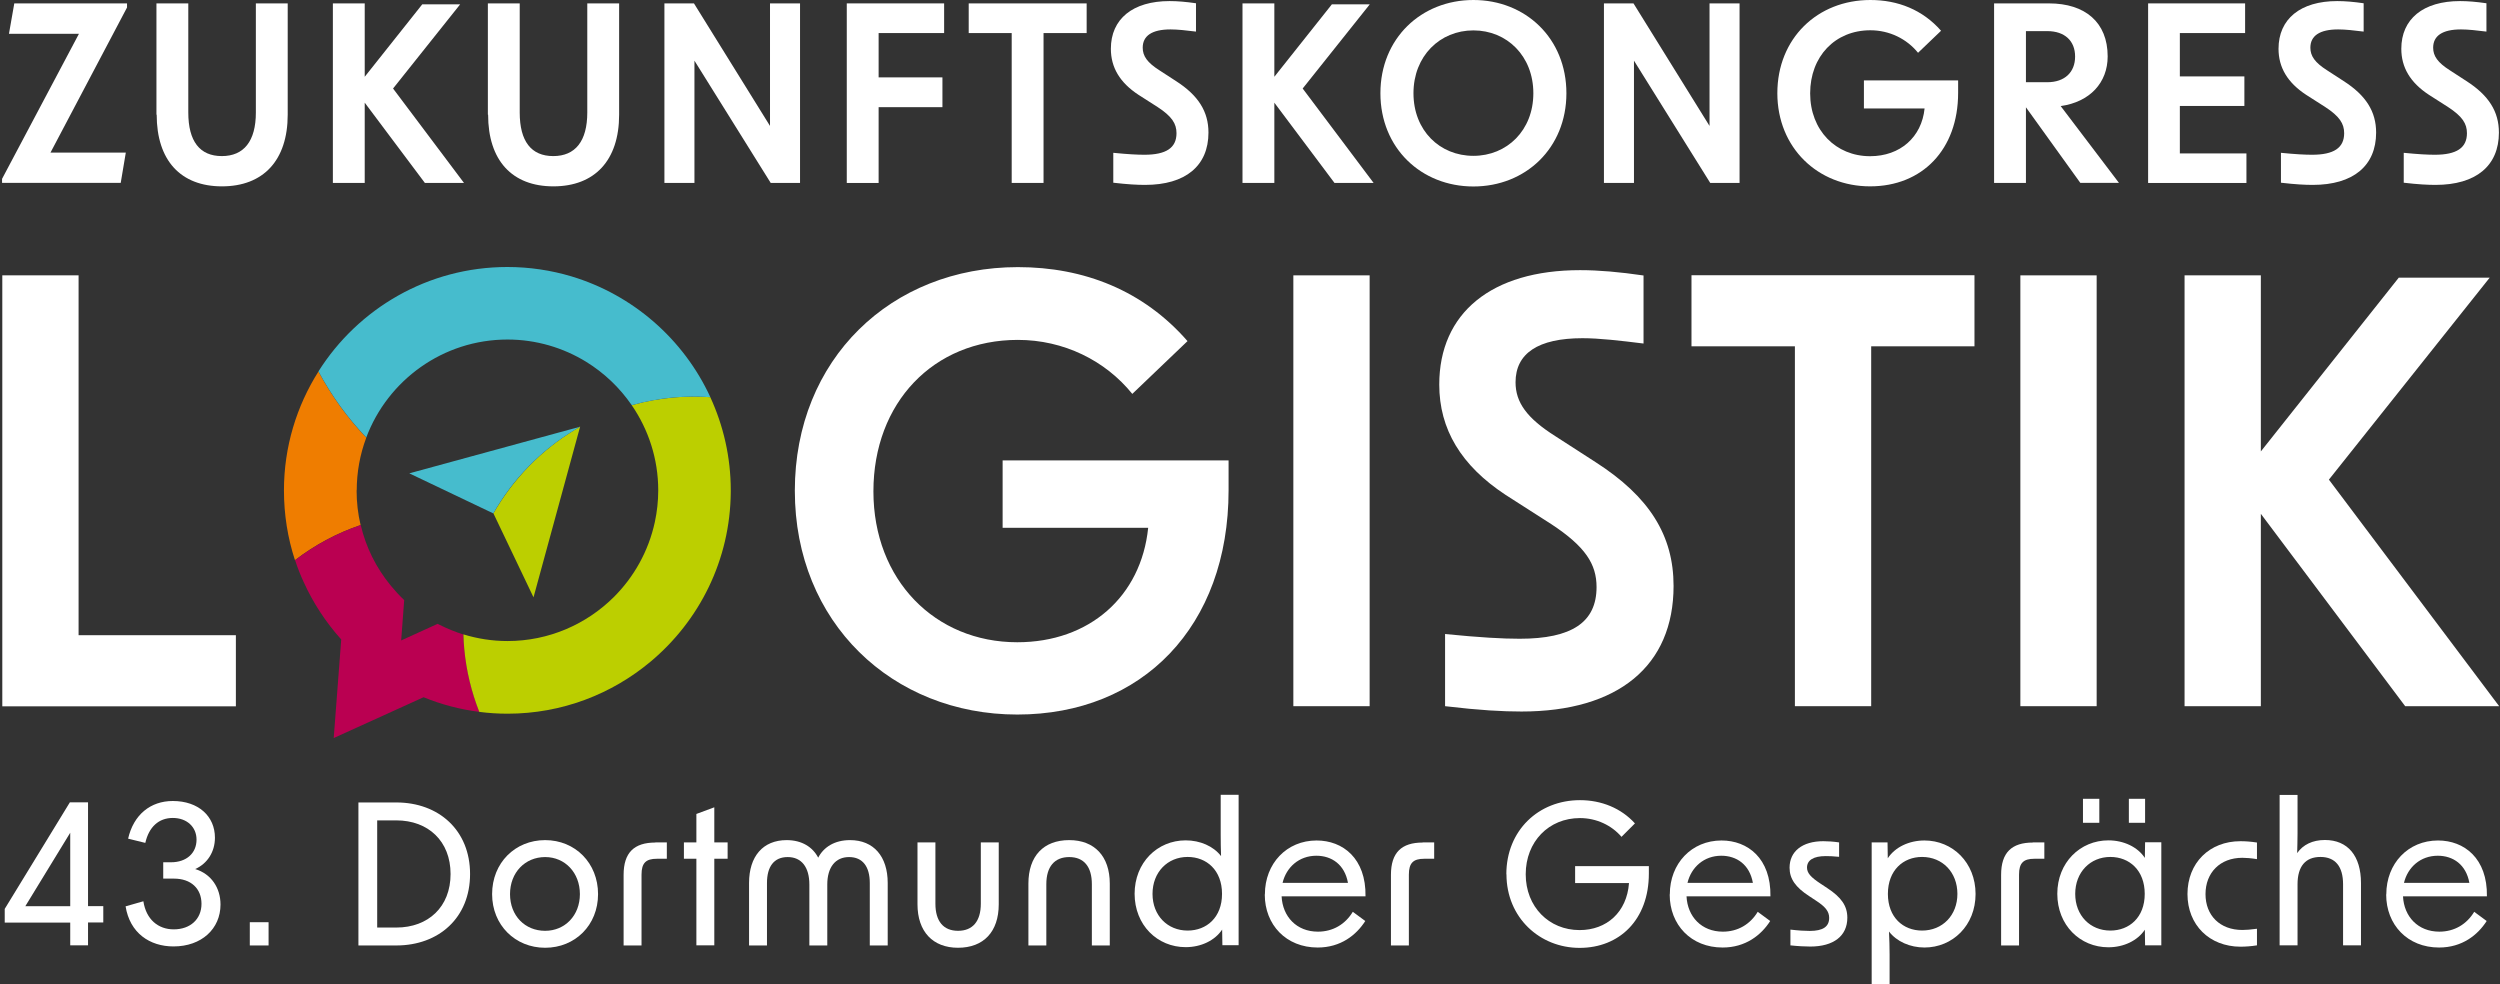
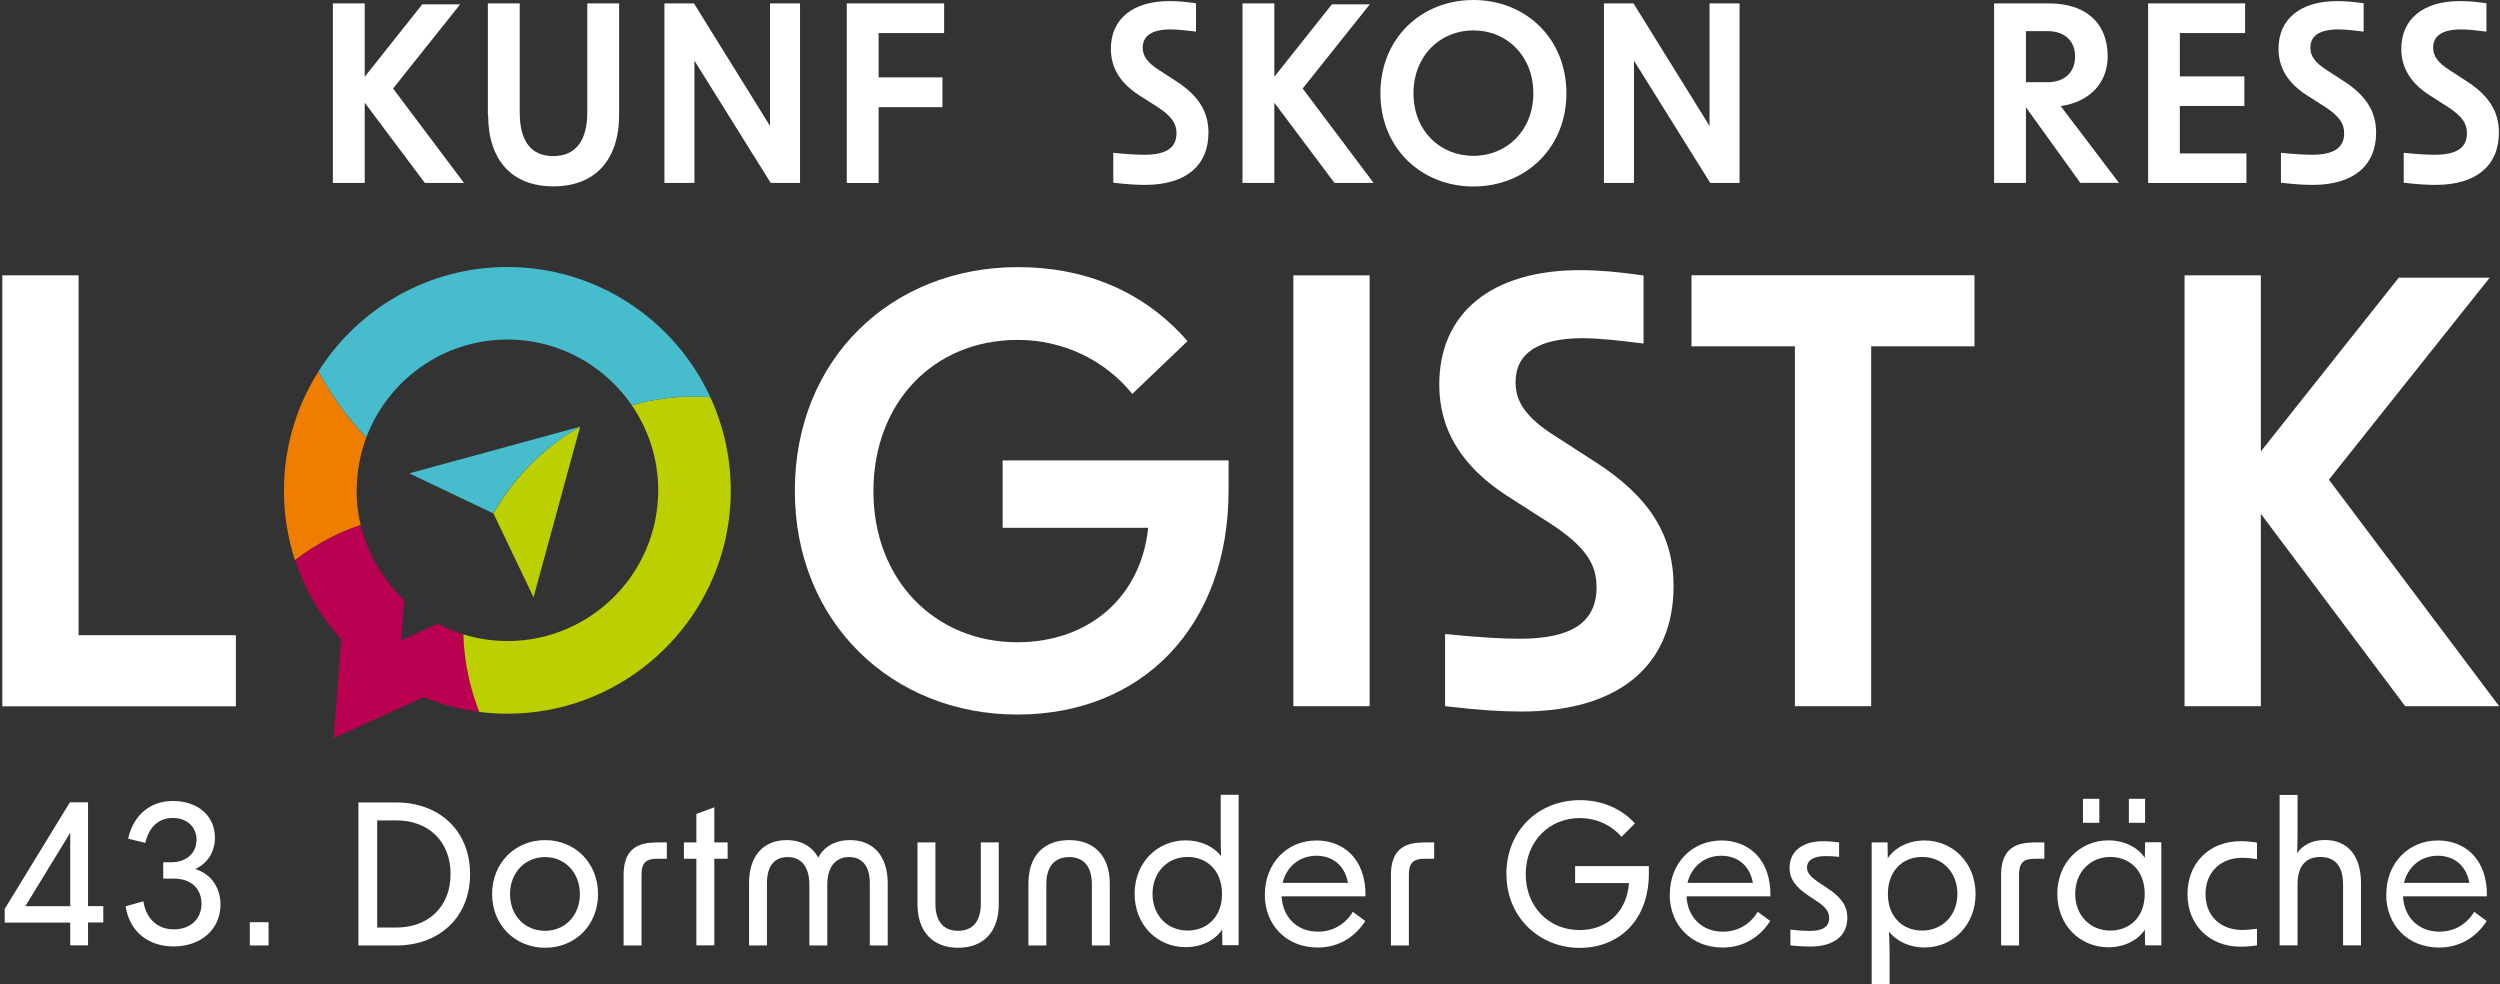
<svg xmlns="http://www.w3.org/2000/svg" viewBox="0 0 206.46 81.27">
  <rect x="0" y="0" width="206.46" height="81.27" fill="#333333" stroke="none" />
  <defs>
    <style> .cls-1 { fill: #ef7d00; } .cls-2 { fill: #fff; } .cls-3 { fill: #ba0051; } .cls-4 { fill: #bccf00; } .cls-5 { fill: #46bccd; } </style>
  </defs>
  <g id="Logo">
    <g>
      <path class="cls-2" d="m65.64,40.53c0-10.86,7.95-18.47,18.42-18.47,5.48,0,10.37,1.94,14.01,6.11l-4.56,4.36c-2.23-2.76-5.67-4.46-9.45-4.46-6.98,0-11.93,5.19-11.93,12.51s5.09,12.46,11.88,12.46c5.96,0,10.23-3.78,10.81-9.45h-12.02v-5.57h18.66v2.47c0,11.25-7.13,18.52-17.45,18.52s-18.37-7.61-18.37-18.47Z" />
      <path class="cls-2" d="m106.81,22.74h6.3v35.58h-6.3V22.74Z" />
      <path class="cls-2" d="m119.34,58.32v-5.96c2.91.29,4.75.39,6.16.39,4.31,0,6.35-1.36,6.35-4.27,0-1.89-.92-3.34-3.73-5.19l-3.78-2.42c-3.68-2.42-5.48-5.43-5.48-9.11,0-5.91,4.31-9.45,11.63-9.45,1.55,0,3.25.15,5.24.44v5.62c-1.94-.24-3.64-.44-5.04-.44-3.68,0-5.53,1.26-5.53,3.64,0,1.65.92,2.96,3.3,4.46l3.3,2.13c4.46,2.86,6.45,6.06,6.45,10.23,0,6.59-4.56,10.37-12.56,10.37-1.55,0-3.44-.1-6.3-.44Z" />
      <path class="cls-2" d="m148.22,28.6h-8.53v-5.87h23.37v5.87h-8.53v29.72h-6.3v-29.72Z" />
-       <path class="cls-2" d="m166.85,22.74h6.3v35.58h-6.3V22.74Z" />
      <path class="cls-2" d="m186.71,42.42v15.9h-6.3V22.74h6.3v14.54l11.39-14.35h7.51l-13.28,16.68,14.06,18.71h-7.76l-11.93-15.9Z" />
      <path class="cls-2" d="m.19,22.74h6.3v29.72h12.99v5.87H.19V22.74Z" />
    </g>
    <g>
-       <path class="cls-2" d="m.17,14.77L6.52,2.79H.74L1.18.28h9.31v.34l-6.32,11.98h6.22l-.42,2.5H.17v-.34Z" />
-       <path class="cls-2" d="m12.92,9.47V.28h2.63v9.01c0,2.38.95,3.6,2.77,3.6s2.81-1.23,2.81-3.6V.28h2.63v9.19c0,3.78-2.02,5.92-5.43,5.92s-5.39-2.14-5.39-5.92Z" />
      <path class="cls-2" d="m30.12,8.48v6.63h-2.63V.28h2.63v6.06L34.87.36h3.13l-5.54,6.95,5.86,7.8h-3.23l-4.97-6.63Z" />
      <path class="cls-2" d="m40.29,9.47V.28h2.63v9.01c0,2.38.95,3.6,2.77,3.6s2.81-1.23,2.81-3.6V.28h2.63v9.19c0,3.78-2.02,5.92-5.43,5.92s-5.39-2.14-5.39-5.92Z" />
      <path class="cls-2" d="m54.87.28h2.44l6.28,10.12V.28h2.48v14.83h-2.42l-6.3-10.1v10.1h-2.48V.28Z" />
      <path class="cls-2" d="m69.93.28h8.04v2.45h-5.41v3.66h5.27v2.46h-5.27v6.26h-2.63V.28Z" />
-       <path class="cls-2" d="m83.56,2.73h-3.56V.28h9.74v2.45h-3.56v12.38h-2.63V2.73Z" />
      <path class="cls-2" d="m91.94,15.11v-2.49c1.21.12,1.98.16,2.57.16,1.8,0,2.65-.57,2.65-1.78,0-.79-.38-1.39-1.56-2.16l-1.58-1.01c-1.54-1.01-2.28-2.26-2.28-3.8,0-2.46,1.8-3.94,4.85-3.94.65,0,1.35.06,2.18.18v2.34c-.81-.1-1.51-.18-2.1-.18-1.54,0-2.3.53-2.3,1.51,0,.69.38,1.23,1.37,1.86l1.37.89c1.86,1.19,2.69,2.53,2.69,4.26,0,2.75-1.9,4.32-5.23,4.32-.65,0-1.43-.04-2.63-.18Z" />
      <path class="cls-2" d="m105.24,8.48v6.63h-2.63V.28h2.63v6.06l4.75-5.98h3.13l-5.54,6.95,5.86,7.8h-3.23l-4.97-6.63Z" />
      <path class="cls-2" d="m114,7.7c0-4.53,3.37-7.7,7.68-7.7s7.68,3.17,7.68,7.7-3.37,7.7-7.68,7.7-7.68-3.17-7.68-7.7Zm7.68,5.17c2.77,0,4.95-2.1,4.95-5.17s-2.18-5.19-4.95-5.19-4.95,2.12-4.95,5.19,2.16,5.17,4.95,5.17Z" />
      <path class="cls-2" d="m132.46.28h2.44l6.28,10.12V.28h2.48v14.83h-2.42l-6.3-10.1v10.1h-2.48V.28Z" />
-       <path class="cls-2" d="m146.78,7.7c0-4.53,3.31-7.7,7.68-7.7,2.28,0,4.32.81,5.84,2.54l-1.9,1.82c-.93-1.15-2.36-1.86-3.94-1.86-2.91,0-4.97,2.16-4.97,5.21s2.12,5.19,4.95,5.19c2.49,0,4.26-1.58,4.5-3.94h-5.01v-2.32h7.78v1.03c0,4.69-2.97,7.72-7.27,7.72s-7.66-3.17-7.66-7.7Z" />
      <path class="cls-2" d="m167.31,8.87v6.24h-2.63V.28h4.53c2.99,0,4.85,1.56,4.85,4.38,0,2.16-1.46,3.76-3.88,4.1l4.81,6.34h-3.19l-4.49-6.24Zm1.76-2.08c1.45,0,2.3-.83,2.3-2.12s-.85-2.1-2.3-2.1h-1.76v4.22h1.76Z" />
      <path class="cls-2" d="m177.39.28h8.02v2.45h-5.39v3.58h5.33v2.44h-5.33v3.92h5.5v2.44h-8.12V.28Z" />
      <path class="cls-2" d="m188.37,15.11v-2.49c1.21.12,1.98.16,2.57.16,1.8,0,2.65-.57,2.65-1.78,0-.79-.38-1.39-1.56-2.16l-1.58-1.01c-1.54-1.01-2.28-2.26-2.28-3.8,0-2.46,1.8-3.94,4.85-3.94.65,0,1.35.06,2.18.18v2.34c-.81-.1-1.51-.18-2.1-.18-1.54,0-2.3.53-2.3,1.51,0,.69.38,1.23,1.37,1.86l1.37.89c1.86,1.19,2.69,2.53,2.69,4.26,0,2.75-1.9,4.32-5.23,4.32-.65,0-1.43-.04-2.63-.18Z" />
      <path class="cls-2" d="m198.51,15.11v-2.49c1.21.12,1.98.16,2.57.16,1.8,0,2.65-.57,2.65-1.78,0-.79-.38-1.39-1.56-2.16l-1.58-1.01c-1.54-1.01-2.28-2.26-2.28-3.8,0-2.46,1.8-3.94,4.85-3.94.65,0,1.35.06,2.18.18v2.34c-.81-.1-1.51-.18-2.1-.18-1.54,0-2.3.53-2.3,1.51,0,.69.38,1.23,1.37,1.86l1.37.89c1.86,1.19,2.69,2.53,2.69,4.26,0,2.75-1.9,4.32-5.23,4.32-.65,0-1.43-.04-2.63-.18Z" />
    </g>
    <g>
      <path class="cls-1" d="m29.46,40.5c0-1.53.28-3,.79-4.36-1.55-1.62-2.88-3.46-3.95-5.46-1.8,2.85-2.85,6.21-2.85,9.82,0,1.99.31,3.93.91,5.76,1.61-1.24,3.44-2.23,5.42-2.9-.22-.92-.33-1.88-.33-2.86Z" />
      <path class="cls-3" d="m38.34,53.59c-.04-.4-.06-.79-.07-1.19-.66-.21-1.31-.47-1.95-.79l-.18-.09-3.01,1.37.25-3.33-.04-.04c-.39-.37-.74-.76-1.07-1.16-1.21-1.47-2.05-3.17-2.48-5-1.98.67-3.8,1.66-5.42,2.9.2.62.44,1.23.72,1.83.77,1.7,1.81,3.29,3.09,4.72l-.62,8.14,7.42-3.37c1.49.61,3.03,1.01,4.61,1.21-.64-1.63-1.07-3.38-1.24-5.21Z" />
      <path class="cls-4" d="m60.35,40.5s0,.09,0,.13c-.04,5.62-2.6,10.64-6.61,14-3.21,2.69-7.33,4.31-11.83,4.31-.78,0-1.56-.05-2.33-.15-.64-1.63-1.07-3.38-1.24-5.21-.04-.4-.06-.79-.07-1.19,1.18.36,2.39.55,3.64.55,3.42,0,6.52-1.39,8.77-3.62,1.68-1.67,2.88-3.81,3.4-6.21.18-.84.28-1.72.28-2.61,0-2.61-.81-5.03-2.19-7.04,1.09-.31,2.22-.52,3.39-.63,1.05-.1,2.08-.1,3.1-.03,1.08,2.35,1.69,4.95,1.69,7.7Zm-19.6,1.9l3.31,6.93,3.85-14.1c-.15.09-.31.18-.45.27-2.8,1.69-5.1,4.08-6.71,6.89h0Z" />
      <path class="cls-5" d="m58.66,32.8c-1.02-.07-2.05-.06-3.1.03-1.17.11-2.3.33-3.39.63-.99-1.44-2.27-2.66-3.76-3.58-1.89-1.16-4.12-1.84-6.5-1.84-5.33,0-9.89,3.37-11.66,8.09-1.55-1.62-2.88-3.46-3.95-5.46,3.27-5.18,9.04-8.62,15.6-8.62,1.83,0,3.6.27,5.28.77,5.1,1.53,9.28,5.2,11.48,9.97Zm-17.92,9.6c1.6-2.82,3.91-5.2,6.71-6.89.15-.09.3-.18.45-.27l-14.1,3.85,6.94,3.31Z" />
    </g>
  </g>
  <g id="Veranstaltungszahl">
    <g id="ZAHL_hier_anpassen_" data-name="ZAHL hier anpassen!">
      <g>
        <path class="cls-2" d="m5.8,76.19H.39v-1.13l5.38-8.8h1.5v8.57h1.26v1.35h-1.26v1.89h-1.47v-1.89Zm0-1.35v-6.07l-3.71,6.07h3.71Z" />
        <path class="cls-2" d="m10.37,74.85l1.47-.42c.23,1.5,1.22,2.32,2.51,2.32,1.37,0,2.29-.85,2.29-2.11s-.87-2.08-2.27-2.08h-.89v-1.35h.64c1.29,0,2.11-.76,2.11-1.87,0-1.05-.8-1.79-1.96-1.79s-1.97.74-2.27,2.06l-1.42-.35c.45-1.98,1.85-3.11,3.69-3.11,2.13,0,3.48,1.27,3.48,3.03,0,1.16-.61,2.13-1.63,2.59,1.32.4,2.09,1.55,2.09,2.93,0,2-1.56,3.46-3.88,3.46-1.97,0-3.61-1.11-3.96-3.32Z" />
        <path class="cls-2" d="m20.63,76.16h1.55v1.92h-1.55v-1.92Z" />
        <path class="cls-2" d="m29.6,66.27h3.13c3.51,0,6.09,2.3,6.09,5.91s-2.58,5.9-6.09,5.9h-3.13v-11.81Zm3.13,10.33c2.64,0,4.48-1.71,4.48-4.42s-1.84-4.43-4.48-4.43h-1.58v8.85h1.58Z" />
        <path class="cls-2" d="m40.64,73.84c0-2.58,1.9-4.46,4.38-4.46s4.37,1.89,4.37,4.46-1.9,4.43-4.37,4.43-4.38-1.87-4.38-4.43Zm4.38,3.03c1.64,0,2.87-1.27,2.87-3.03s-1.22-3.06-2.87-3.06-2.9,1.27-2.9,3.06,1.24,3.03,2.9,3.03Z" />
        <path class="cls-2" d="m54.12,69.57h.95v1.35h-.82c-.9,0-1.27.34-1.27,1.31v5.85h-1.48v-5.83c0-1.84.87-2.67,2.63-2.67Z" />
        <path class="cls-2" d="m57.51,70.92h-1.03v-1.35h1.03v-2.35l1.48-.55v2.9h1.1v1.35h-1.1v7.15h-1.48v-7.15Z" />
        <path class="cls-2" d="m64.96,69.38c1.27,0,2.16.58,2.61,1.45.45-.87,1.35-1.45,2.63-1.45,1.95,0,3.11,1.35,3.11,3.54v5.16h-1.48v-5.16c0-1.34-.58-2.14-1.71-2.14s-1.8.84-1.8,2.27v5.03h-1.48v-5.03c0-1.43-.64-2.27-1.79-2.27s-1.71.81-1.71,2.14v5.16h-1.48v-5.16c0-2.19,1.14-3.54,3.11-3.54Z" />
        <path class="cls-2" d="m79.12,78.27c-2.09,0-3.35-1.34-3.35-3.59v-5.11h1.48v5.06c0,1.45.66,2.24,1.87,2.24s1.88-.79,1.88-2.24v-5.06h1.48v5.11c0,2.26-1.24,3.59-3.37,3.59Z" />
        <path class="cls-2" d="m88.3,69.38c2.09,0,3.35,1.34,3.35,3.59v5.11h-1.48v-5.06c0-1.45-.66-2.24-1.87-2.24s-1.89.79-1.89,2.24v5.06h-1.48v-5.11c0-2.26,1.24-3.59,3.37-3.59Z" />
        <path class="cls-2" d="m93.7,73.82c0-2.59,1.88-4.42,4.22-4.42,1.19,0,2.29.48,2.92,1.3-.02-.58-.03-1.19-.03-1.82v-3.24h1.48v12.42h-1.34l-.02-1.29c-.6.9-1.74,1.45-3.01,1.45-2.34,0-4.22-1.82-4.22-4.42Zm4.38,3.03c1.56,0,2.84-1.08,2.84-3.03s-1.27-3.05-2.84-3.05c-1.66,0-2.9,1.26-2.9,3.05s1.24,3.03,2.9,3.03Z" />
        <path class="cls-2" d="m104.46,73.86c0-2.55,1.8-4.45,4.27-4.45,2.16,0,4.09,1.47,4.04,4.61h-6.93c.08,1.68,1.24,2.92,3,2.92,1.24,0,2.26-.61,2.88-1.64l1.03.76c-.74,1.16-2.03,2.19-3.93,2.19-2.61,0-4.37-1.88-4.37-4.38Zm6.86-.95c-.27-1.51-1.34-2.24-2.61-2.24-1.43,0-2.48.95-2.79,2.24h5.4Z" />
        <path class="cls-2" d="m117.49,69.57h.95v1.35h-.82c-.9,0-1.27.34-1.27,1.31v5.85h-1.48v-5.83c0-1.84.87-2.67,2.63-2.67Z" />
        <path class="cls-2" d="m124.4,72.2c0-3.62,2.66-6.12,6.08-6.12,1.77,0,3.4.66,4.54,1.92l-1.11,1.11c-.81-.95-2.06-1.55-3.43-1.55-2.58,0-4.48,1.95-4.48,4.64s1.92,4.61,4.45,4.61c2.24,0,3.9-1.48,4.08-3.88h-4.45v-1.4h6.09v.61c0,3.82-2.43,6.14-5.72,6.14s-6.04-2.5-6.04-6.08Z" />
        <path class="cls-2" d="m137.9,73.86c0-2.55,1.8-4.45,4.27-4.45,2.16,0,4.09,1.47,4.04,4.61h-6.93c.08,1.68,1.24,2.92,3,2.92,1.24,0,2.26-.61,2.88-1.64l1.03.76c-.74,1.16-2.03,2.19-3.93,2.19-2.61,0-4.37-1.88-4.37-4.38Zm6.86-.95c-.27-1.51-1.34-2.24-2.61-2.24-1.43,0-2.48.95-2.79,2.24h5.4Z" />
        <path class="cls-2" d="m147.86,78.08v-1.31c.66.08,1.22.11,1.59.11,1.1,0,1.61-.35,1.61-1.08,0-.53-.31-.92-1.1-1.43l-.56-.37c-1.11-.72-1.61-1.42-1.61-2.34,0-1.35,1.05-2.19,2.79-2.19.37,0,.84.03,1.3.1v1.19c-.48-.05-.85-.06-1.1-.06-1.02,0-1.55.34-1.55.95,0,.45.32.8,1.11,1.32l.56.37c1.16.76,1.66,1.47,1.66,2.45,0,1.5-1.13,2.38-3.06,2.38-.42,0-1.03-.03-1.66-.1Z" />
        <path class="cls-2" d="m154.56,69.57h1.32l.02,1.31c.6-.92,1.76-1.47,3.03-1.47,2.32,0,4.22,1.82,4.22,4.42s-1.9,4.42-4.22,4.42c-1.19,0-2.3-.5-2.93-1.32.03.63.05,1.27.05,1.89v2.46h-1.48v-11.7Zm4.17,7.28c1.69,0,2.92-1.26,2.92-3.03s-1.22-3.05-2.92-3.05c-1.55,0-2.82,1.1-2.82,3.05s1.27,3.03,2.82,3.03Z" />
        <path class="cls-2" d="m167.88,69.57h.95v1.35h-.82c-.9,0-1.27.34-1.27,1.31v5.85h-1.48v-5.83c0-1.84.87-2.67,2.63-2.67Z" />
        <path class="cls-2" d="m169.9,73.82c0-2.59,1.89-4.42,4.22-4.42,1.27,0,2.42.55,3.01,1.45l.02-1.29h1.34v8.51h-1.34l-.02-1.29c-.6.9-1.74,1.45-3.01,1.45-2.34,0-4.22-1.82-4.22-4.42Zm4.38,3.03c1.56,0,2.84-1.08,2.84-3.03s-1.27-3.05-2.84-3.05c-1.66,0-2.9,1.26-2.9,3.05s1.24,3.03,2.9,3.03Zm-2.26-10.88h1.35v1.98h-1.35v-1.98Zm3.79,0h1.34v1.98h-1.34v-1.98Z" />
        <path class="cls-2" d="m180.65,73.84c0-2.58,1.82-4.37,4.37-4.37.4,0,.87.03,1.37.11v1.37c-.5-.08-.92-.11-1.21-.11-1.85,0-3.04,1.24-3.04,3s1.19,2.96,3.04,2.96c.29,0,.71-.03,1.21-.1v1.37c-.5.08-.97.11-1.37.11-2.55,0-4.37-1.79-4.37-4.35Z" />
        <path class="cls-2" d="m188.26,65.65h1.48v3.21c0,.56-.02,1.08-.03,1.59.48-.69,1.27-1.08,2.29-1.08,1.89,0,2.98,1.31,2.98,3.56v5.14h-1.48v-5.04c0-1.47-.64-2.26-1.87-2.26s-1.89.77-1.89,2.26v5.04h-1.48v-12.42Z" />
        <path class="cls-2" d="m197.07,73.86c0-2.55,1.8-4.45,4.27-4.45,2.16,0,4.09,1.47,4.04,4.61h-6.93c.08,1.68,1.24,2.92,3,2.92,1.24,0,2.26-.61,2.88-1.64l1.03.76c-.74,1.16-2.03,2.19-3.93,2.19-2.61,0-4.37-1.88-4.37-4.38Zm6.86-.95c-.27-1.51-1.34-2.24-2.61-2.24-1.43,0-2.48.95-2.79,2.24h5.4Z" />
      </g>
    </g>
  </g>
</svg>